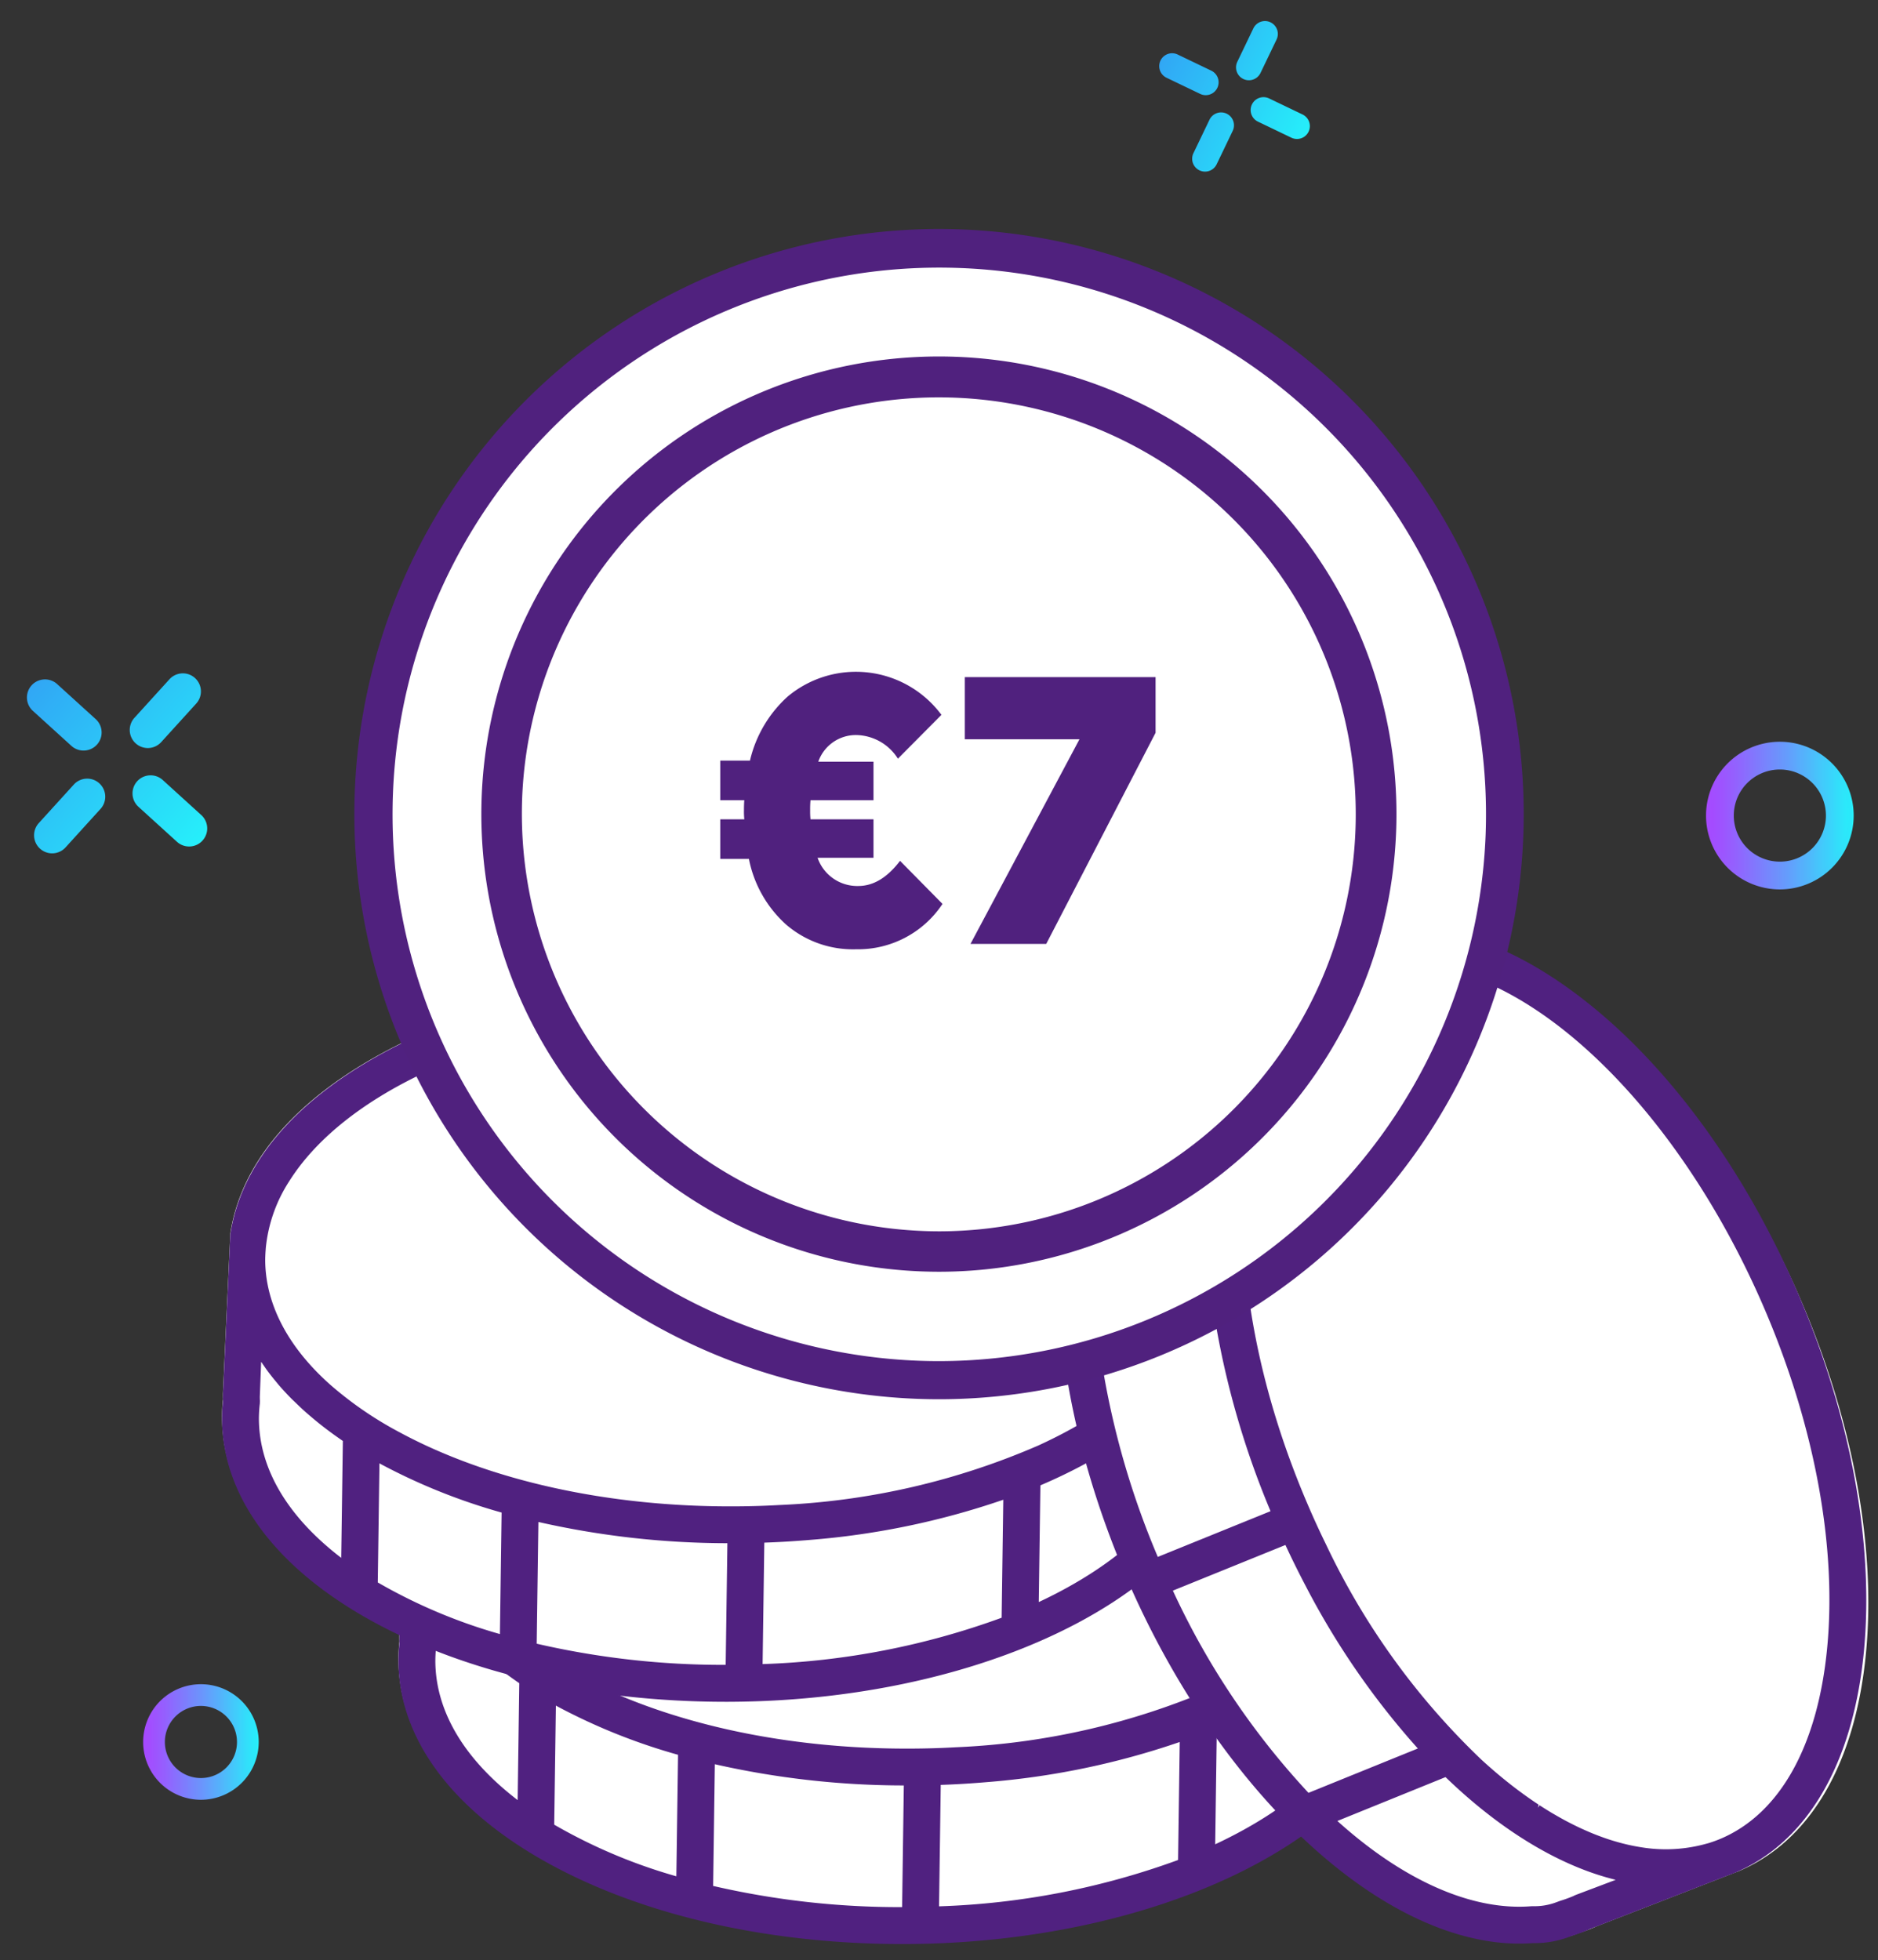
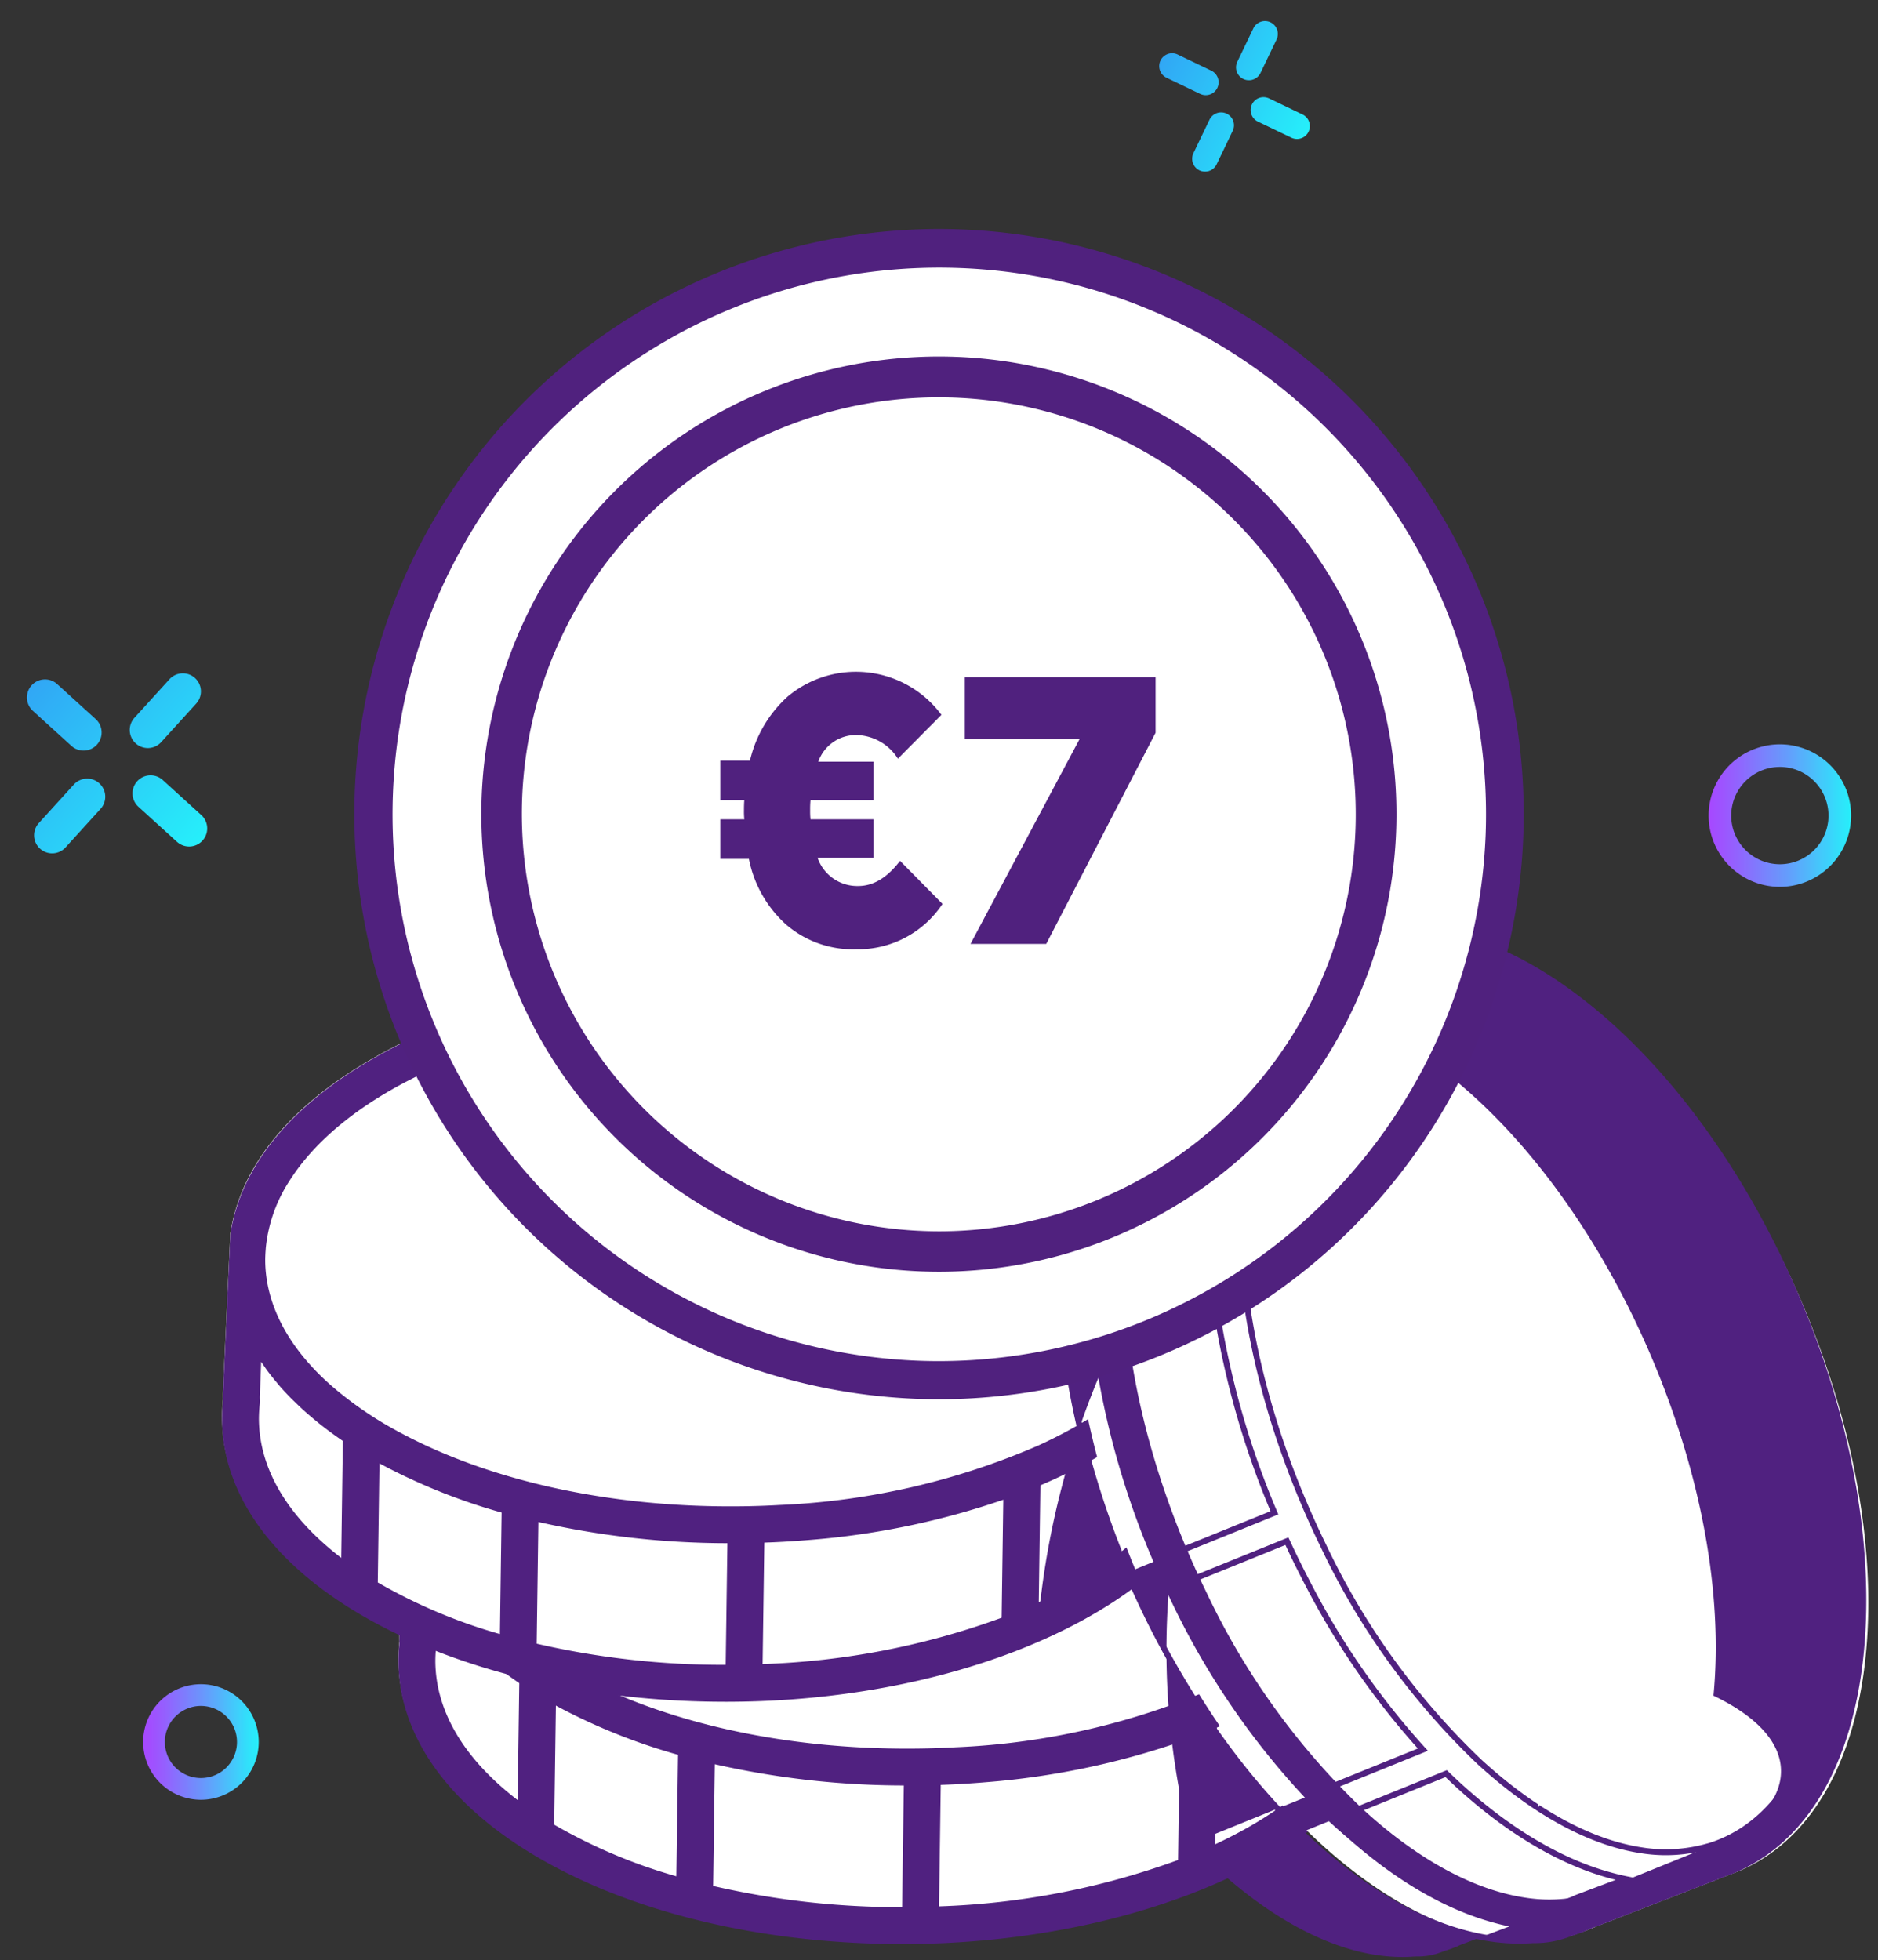
<svg xmlns="http://www.w3.org/2000/svg" xmlns:xlink="http://www.w3.org/1999/xlink" viewBox="0 0 188.596 196.83">
  <rect x="0" y="0" width="188.596" height="196.83" fill="#333333" stroke="none" />
  <defs>
    <style>.a{fill:#fff;}.b{fill:#502180;}.c{fill:url(#a);}.d{fill:url(#b);}.e{fill:url(#c);}.f{fill:url(#d);}.g{fill:url(#e);}.h{fill:url(#f);}.i{fill:url(#g);}.j{fill:url(#h);}.k{fill:#50217e;}.l{fill:none;}</style>
    <linearGradient id="a" x1="11.691" y1="-429.549" x2="28.208" y2="-429.549" gradientTransform="translate(-79.91 388.254) rotate(25.646)" gradientUnits="userSpaceOnUse">
      <stop offset="0" stop-color="#31a7f5" />
      <stop offset="1" stop-color="#26effa" />
    </linearGradient>
    <linearGradient id="b" x1="171.585" y1="81.898" x2="185.895" y2="81.898" gradientUnits="userSpaceOnUse">
      <stop offset="0" stop-color="#a747ff" />
      <stop offset="0.174" stop-color="#955ffe" />
      <stop offset="0.542" stop-color="#669bfc" />
      <stop offset="1" stop-color="#26effa" />
    </linearGradient>
    <linearGradient id="c" x1="171.326" y1="81.898" x2="186.154" y2="81.898" xlink:href="#b" />
    <linearGradient id="d" x1="65.361" y1="55.394" x2="78.359" y2="55.394" xlink:href="#b" />
    <linearGradient id="e" x1="65.068" y1="55.394" x2="78.652" y2="55.394" xlink:href="#b" />
    <linearGradient id="f" x1="-743.837" y1="-708.244" x2="-720.651" y2="-708.244" gradientTransform="translate(77.475 1093.212) rotate(42.256)" xlink:href="#a" />
    <linearGradient id="g" x1="14.578" y1="174.927" x2="25.779" y2="174.927" xlink:href="#b" />
    <linearGradient id="h" x1="14.375" y1="174.927" x2="25.982" y2="174.927" xlink:href="#b" />
  </defs>
  <path class="a" d="M126.926,129.844c-9.55-5.138-22.2-7.92-35.579-7.86-13.393.07-25.998,2.993-35.494,8.231-8.765,4.835-13.954,11.042-15.009,17.983l-.735,15.978c-.009.232-.005.461.005.646a15.951,15.951,0,0,0-.103,1.824c.042,7.836,5.529,15.087,15.452,20.416,9.45,5.075,21.918,7.86,35.155,7.86q.244,0,.489-.001c21.48-.112,40.706-7.772,47.844-19.061a19.556,19.556,0,0,0,2.021-4.192,9.771,9.771,0,0,0,.834-3.595l.01-.256a16.703,16.703,0,0,0,.085-1.709c0-.074-.005-.146-.011-.215l.434-14.906.008-.2c.008-.175.016-.351.015-.527C142.306,142.422,136.829,135.173,126.926,129.844Z" />
  <path class="b" d="M126.784,130.137c-9.507-5.136-22.092-7.926-35.437-7.856s-25.899,2.992-35.352,8.227c-8.655,4.793-13.83,11.042-14.856,17.81q-.367,8.021-.735,16.041c-.009.225-.005.447.004.668a15.807,15.807,0,0,0-.102,1.798c.041,7.755,5.473,14.943,15.296,20.239,9.524,5.136,22.132,7.925,35.502,7.855,21.67-.114,40.591-7.878,47.594-18.999a19.476,19.476,0,0,0,2-4.17,9.556,9.556,0,0,0,.81-3.502l.011-.274a16.518,16.518,0,0,0,.084-1.686c0-.068-.004-.136-.011-.226l.434-14.969c.009-.239.024-.477.023-.718C142.01,142.621,136.588,135.433,126.784,130.137ZM43.42,166.808a13.164,13.164,0,0,1,.096-1.555l.008-.244c-.008-.177-.014-.354-.008-.532l.167-4.335c.045.074.101.145.147.219.201.32.417.636.638.951.114.162.221.324.34.484.298.402.615.798.947,1.191.057.068.107.137.165.205.394.458.814.909,1.252,1.355.132.133.274.263.41.396.318.311.642.62.982.923.18.161.369.32.555.479.318.271.641.54.976.805q.309.244.628.485.515.39,1.056.769c.217.152.432.305.654.455l.012.008L52.272,181.35C46.733,177.256,43.449,172.24,43.42,166.808ZM55.533,170.76c.227.127.444.258.675.384a60.056,60.056,0,0,0,12.183,4.846l-.179,12.817a54.537,54.537,0,0,1-12.855-5.409Zm15.781,18.855.179-12.827a86.06,86.06,0,0,0,19.571,2.207l-.179,12.809A83.788,83.788,0,0,1,71.315,189.615ZM94,191.738l.179-12.786c.128-.004.254-.013.382-.017q.886-.032,1.763-.08.275-.015.549-.032,1.049-.064,2.084-.151c.044-.004.088-.007.131-.011a78.445,78.445,0,0,0,19.684-4.156L118.6,186.981A77.389,77.389,0,0,1,94,191.738Zm44.48-25.731-.001.087c.001.066.005.131.012.216a13.406,13.406,0,0,1-.073,1.401l-.02.415a6.48,6.48,0,0,1-.571,2.421l-.058.15c-1.993,6.014-7.839,11.228-16.038,14.971l.173-12.383c6.359-2.685,11.538-6.199,15.052-10.281l.007-.008q.234-.272.457-.547c.131-.16.258-.32.383-.481.074-.095.149-.19.221-.285.228-.301.448-.604.657-.91Zm.458-15.615a13.378,13.378,0,0,1-.069,1.373l-.07.515a15.359,15.359,0,0,1-2.159,5.894l-.024.039c-.214.35-.443.696-.684,1.04-.03.042-.059.084-.089.125-.223.312-.458.62-.703.926q-.092.115-.186.229-.332.404-.69.8c-.103.114-.209.228-.316.342q-.314.336-.646.666c-.157.156-.319.311-.483.465-.185.175-.373.35-.566.523-.225.201-.456.399-.692.597-.148.125-.296.25-.448.373q-.459.371-.945.735c-.097.073-.192.146-.289.219q-.601.441-1.238.871c-.033.022-.065.046-.099.068q-1.435.96-3.054,1.858c-1.074.595-2.194,1.156-3.35,1.687A73.415,73.415,0,0,1,96.21,175.744c-.075.004-.151.006-.226.01-.674.037-1.351.068-2.033.09q-1.157.036-2.323.043c-12.831.067-24.885-2.59-33.94-7.482a36.899,36.899,0,0,1-7.036-4.837c-4.278-3.816-6.574-8.166-6.598-12.679l0-.01c-.001-.267.012-.533.027-.798.005-.086.009-.168.016-.257l.016-.201a15.293,15.293,0,0,1,2.395-6.835c6.298-10,24.01-17.285,44.856-17.394,12.831-.067,24.885,2.59,33.94,7.482C134.062,137.607,138.904,143.827,138.938,150.392Z" />
  <path class="b" d="M90.617,195.217c-13.237,0-25.705-2.796-35.155-7.892-9.923-5.35-15.41-12.63-15.452-20.499a16.158,16.158,0,0,1,.103-1.831c-.01-.186-.014-.415-.005-.648l.735-16.043c1.055-6.969,6.244-13.201,15.009-18.056,9.495-5.259,22.101-8.194,35.494-8.264,13.379-.061,26.03,2.733,35.579,7.892,9.904,5.35,15.381,12.63,15.422,20.498.001.177-.007.353-.015.529l-.009.201L141.89,166.07c.006.07.011.142.011.216a16.837,16.837,0,0,1-.085,1.716l-.01.257a9.851,9.851,0,0,1-.835,3.61,19.679,19.679,0,0,1-2.021,4.208c-7.137,11.334-26.364,19.025-47.843,19.138Q90.862,195.217,90.617,195.217Zm1.217-72.641c-.162,0-.323,0-.485.001-13.295.07-25.799,2.978-35.209,8.19-8.475,4.694-13.698,10.942-14.707,17.595l-.732,16.01c-.008.215-.004.429.004.643a16.538,16.538,0,0,0-.102,1.808c.04,7.642,5.417,14.737,15.14,19.98,9.481,5.112,22.024,7.874,35.36,7.82,21.285-.112,40.312-7.691,47.345-18.861a19.216,19.216,0,0,0,1.97-4.106,9.335,9.335,0,0,0,.795-3.419l.011-.274a16.602,16.602,0,0,0,.083-1.673c0-.062-.005-.124-.01-.207l.443-15.205c.007-.166.015-.333.014-.5-.04-7.642-5.407-14.737-15.111-19.979C117.296,125.348,104.95,122.576,91.835,122.576ZM90.612,192.101a83.689,83.689,0,0,1-19.366-2.197l-.231-.055.188-13.434.359.085a85.489,85.489,0,0,0,19.504,2.199l.3,0-.188,13.4-.291.001Q90.75,192.101,90.612,192.101Zm-18.997-2.719a83.22,83.22,0,0,0,18.979,2.126l.171-12.217a86.135,86.135,0,0,1-18.979-2.131ZM93.7,192.046l.187-13.381.664-.027q.883-.033,1.757-.08l.548-.032q1.045-.064,2.077-.151l.13-.01a77.786,77.786,0,0,0,19.61-4.139l.403-.144-.183,13.105-.187.072a77.787,77.787,0,0,1-24.695,4.776Zm.773-12.81-.171,12.194a77.184,77.184,0,0,0,24.005-4.653l.166-11.849a78.686,78.686,0,0,1-19.357,4.029l-.089.007c-.735.062-1.432.112-2.133.156l-.551.032q-.88.049-1.769.08Zm-25.969,9.963-.373-.107a54.645,54.645,0,0,1-12.926-5.44l-.147-.088.186-13.306.704.398c.132.076.264.153.402.227a59.751,59.751,0,0,0,12.123,4.821l.219.062ZM55.656,183.23a53.922,53.922,0,0,0,12.265,5.184l.171-12.201a60.174,60.174,0,0,1-12.024-4.807c-.083-.045-.164-.09-.244-.136Zm65.773,2.902.182-13.045.178-.075c6.332-2.674,11.499-6.202,14.942-10.202.161-.186.311-.367.459-.548.129-.158.254-.317.379-.476l.218-.281c.225-.298.442-.597.648-.899l.581-.85-.241,6.343c.001.05.005.11.011.187a13.512,13.512,0,0,1-.074,1.456l-.018.399a6.765,6.765,0,0,1-.597,2.529l-.052.135c-1.948,5.878-7.7,11.257-16.192,15.134Zm.77-12.65-.164,11.719c8.105-3.79,13.585-8.963,15.454-14.598l.063-.163a6.216,6.216,0,0,0,.551-2.325l.02-.417a13.38,13.38,0,0,0,.073-1.386c-.007-.068-.011-.14-.012-.212l.002-.103.163-4.249-.086.114-.224.288c-.128.163-.256.326-.388.487q-.226.277-.462.552C133.711,167.228,128.533,170.782,122.198,173.482Zm-69.638,8.45-.465-.343c-5.841-4.318-8.943-9.428-8.972-14.778h0a13.384,13.384,0,0,1,.097-1.59L43.227,165c-.008-.163-.014-.348-.007-.534l.204-5.317.512.84c.021.035.045.069.069.102l.076.113c.199.316.412.628.63.938l.112.161c.073.106.146.212.224.317.295.397.608.789.935,1.177l.163.202c.375.435.792.886,1.239,1.34.079.08.161.158.244.237l.161.154c.315.308.636.614.972.914.144.129.292.255.441.381l.109.093c.315.269.636.535.968.798q.306.243.622.481c.341.258.692.512,1.048.763l.08.056c.188.132.376.265.57.395l.133.09.01.169Zm-8.617-20.857-.131,3.413c-.006.171,0,.339.007.508l-.007.267a13.082,13.082,0,0,0-.095,1.544v0c.026,5.014,2.882,9.829,8.266,13.955l.164-11.739c-.16-.11-.309-.215-.458-.32l-.08-.056q-.544-.383-1.065-.775c-.214-.162-.426-.326-.633-.49-.338-.268-.665-.539-.985-.812l-.108-.092c-.152-.13-.305-.26-.452-.391-.343-.306-.67-.618-.992-.932l-.155-.148c-.088-.083-.175-.166-.259-.251-.456-.463-.882-.923-1.266-1.369l-.167-.206c-.336-.399-.657-.8-.958-1.207-.082-.11-.159-.222-.236-.334l-.108-.156Q44.083,161.279,43.944,161.075Zm47.21,15.11c-12.702,0-24.62-2.664-33.606-7.519a37.258,37.258,0,0,1-7.092-4.877c-4.357-3.886-6.673-8.347-6.697-12.899-.001-.283.012-.554.027-.825l.033-.466a15.6,15.6,0,0,1,2.44-6.969c6.537-10.38,24.664-17.425,45.105-17.533,12.882-.073,24.985,2.602,34.083,7.517,8.857,4.785,13.754,11.098,13.789,17.775h0a13.645,13.645,0,0,1-.07,1.403l-.072.527a15.677,15.677,0,0,1-2.199,6.008c-.241.395-.474.747-.718,1.095l-.091.129c-.225.314-.463.627-.711.938l-.189.231c-.224.273-.458.543-.699.81-.105.116-.212.231-.32.346q-.317.339-.653.673c-.16.158-.324.315-.489.471-.187.177-.377.353-.572.528-.227.203-.461.404-.698.603-.183.154-.316.266-.452.376q-.463.375-.954.741l-.291.22q-.605.445-1.248.878l-.1.068c-.964.645-1.999,1.275-3.076,1.871-1.046.58-2.18,1.151-3.369,1.697A73.514,73.514,0,0,1,96.227,176.04L96,176.05q-1.014.056-2.039.09-1.161.035-2.331.043C91.471,176.184,91.312,176.185,91.154,176.185Zm.685-50.495c-.158,0-.315,0-.473.001-20.247.106-38.173,7.04-44.607,17.255a15.016,15.016,0,0,0-2.35,6.703l-.032.451c-.013.257-.027.517-.026.778.023,4.389,2.27,8.698,6.499,12.469a36.656,36.656,0,0,0,6.979,4.797c9.012,4.869,21.017,7.53,33.797,7.446q1.163-.006,2.316-.043c.678-.021,1.353-.052,2.025-.09l.226-.01a72.908,72.908,0,0,0,25.823-5.981c1.175-.54,2.296-1.104,3.329-1.677,1.063-.588,2.083-1.209,3.034-1.845l.264.178-.166-.246q.632-.426,1.228-.864l.286-.217q.481-.361.937-.728c.133-.108.263-.217.393-.327.284-.239.513-.436.735-.634.191-.171.377-.344.56-.517.163-.153.322-.306.478-.46q.327-.326.637-.658c.106-.113.21-.226.313-.338.235-.26.463-.524.681-.79l.184-.226c.241-.301.473-.605.692-.912l.077-.108c.248-.354.474-.695.684-1.039a15.152,15.152,0,0,0,2.142-5.819l.071-.516a13.162,13.162,0,0,0,.066-1.331h0c-.034-6.451-4.821-12.579-13.478-17.256C116.263,128.328,104.444,125.689,91.839,125.689Z" />
  <path class="c" d="M128.198,3.967l-1.613,3.359a1.293,1.293,0,0,1-1.725.606h0a1.293,1.293,0,0,1-.606-1.725l1.613-3.359a1.293,1.293,0,0,1,1.725-.606h0A1.293,1.293,0,0,1,128.198,3.967Zm-5.011,7.449h0a1.293,1.293,0,0,0-1.725.606l-1.613,3.359a1.293,1.293,0,0,0,.606,1.725v0a1.293,1.293,0,0,0,1.725-.606l1.613-3.359A1.293,1.293,0,0,0,123.187,11.416Zm-1.562-4.328-3.359-1.613A1.293,1.293,0,0,0,117.147,7.807L120.506,9.42a1.293,1.293,0,1,0,1.119-2.331Zm9.2,4.417L127.466,9.893a1.293,1.293,0,1,0-1.119,2.331l3.359,1.613a1.293,1.293,0,0,0,1.119-2.331Z" />
  <path class="d" d="M178.74,89.054a7.155,7.155,0,1,1,7.155-7.155A7.163,7.163,0,0,1,178.74,89.054Zm0-12.04a4.885,4.885,0,1,0,4.885,4.885A4.891,4.891,0,0,0,178.74,77.013Z" />
-   <path class="e" d="M178.74,89.313a7.414,7.414,0,1,1,7.414-7.414A7.423,7.423,0,0,1,178.74,89.313Zm0-14.31a6.896,6.896,0,1,0,6.896,6.896A6.904,6.904,0,0,0,178.74,75.002Zm0,12.04a5.144,5.144,0,1,1,5.144-5.144A5.15,5.15,0,0,1,178.74,87.043Zm0-9.771a4.626,4.626,0,1,0,4.626,4.626A4.631,4.631,0,0,0,178.74,77.272Z" />
  <path class="f" d="M71.86,61.893a6.499,6.499,0,1,1,6.499-6.499A6.506,6.506,0,0,1,71.86,61.893Zm0-10.936a4.437,4.437,0,1,0,4.437,4.437A4.442,4.442,0,0,0,71.86,50.957Z" />
  <path class="g" d="M71.86,62.187a6.792,6.792,0,1,1,6.792-6.792A6.8,6.8,0,0,1,71.86,62.187Zm0-12.998a6.206,6.206,0,1,0,6.206,6.206A6.213,6.213,0,0,0,71.86,49.189Zm0,10.936a4.731,4.731,0,1,1,4.731-4.731A4.736,4.736,0,0,1,71.86,60.125Zm0-8.875a4.144,4.144,0,1,0,4.144,4.144A4.149,4.149,0,0,0,71.86,51.25Z" />
  <path class="h" d="M19.705,70.651,16.188,74.522a1.815,1.815,0,0,1-2.564.123h0a1.815,1.815,0,0,1-.123-2.564L17.018,68.21a1.815,1.815,0,0,1,2.564-.123h0A1.815,1.815,0,0,1,19.705,70.651Zm-9.729,8.01h0a1.815,1.815,0,0,0-2.564.123L3.894,82.655a1.815,1.815,0,0,0,.123,2.564h0a1.815,1.815,0,0,0,2.564-.123l3.517-3.871A1.815,1.815,0,0,0,9.975,78.661ZM9.611,72.212,5.74,68.695a1.815,1.815,0,1,0-2.441,2.687L7.17,74.899a1.815,1.815,0,0,0,2.441-2.687ZM20.214,81.845l-3.871-3.517a1.815,1.815,0,0,0-2.441,2.687l3.871,3.517a1.815,1.815,0,0,0,2.441-2.687Z" />
  <path class="a" d="M109.208,105.518c-9.55-5.138-22.2-7.92-35.579-7.86-13.393.07-25.998,2.993-35.494,8.231-8.765,4.835-13.954,11.042-15.009,17.983l-.735,15.978c-.009.232-.005.46.005.646a15.976,15.976,0,0,0-.103,1.824c.042,7.836,5.529,15.087,15.452,20.416,9.45,5.075,21.918,7.86,35.155,7.86q.244,0,.489-.001c21.48-.112,40.706-7.772,47.844-19.061a19.555,19.555,0,0,0,2.021-4.192,9.772,9.772,0,0,0,.834-3.595l.01-.256a16.703,16.703,0,0,0,.085-1.709c0-.074-.005-.146-.01-.215l.434-14.906.008-.2c.008-.175.016-.351.015-.527C124.588,118.097,119.111,110.847,109.208,105.518Z" />
  <path class="b" d="M109.067,105.811C99.56,100.675,86.975,97.885,73.63,97.955s-25.899,2.992-35.352,8.227c-8.655,4.793-13.83,11.042-14.856,17.81q-.367,8.02-.735,16.041c-.009.225-.005.447.004.668a15.831,15.831,0,0,0-.102,1.798c.041,7.755,5.473,14.943,15.296,20.239,9.524,5.136,22.132,7.925,35.502,7.855,21.67-.114,40.591-7.878,47.594-18.999a19.471,19.471,0,0,0,2.001-4.17,9.554,9.554,0,0,0,.809-3.502l.011-.274a16.517,16.517,0,0,0,.084-1.686c0-.068-.004-.135-.011-.226q.217-7.484.434-14.969c.009-.239.024-.477.023-.718C124.293,118.296,118.871,111.107,109.067,105.811ZM25.702,142.482a13.185,13.185,0,0,1,.095-1.555l.008-.244c-.008-.177-.014-.354-.008-.532l.167-4.335c.045.074.101.145.147.219.201.32.417.636.638.951.114.162.221.324.34.484.298.402.615.798.947,1.191.057.068.107.137.166.205.394.458.814.909,1.252,1.355.131.133.274.263.41.396.318.311.642.62.982.923.18.161.369.319.555.479.317.271.641.54.976.805q.309.244.628.485.515.389,1.056.769c.217.152.432.305.654.455l.012.008-.174,12.482C29.015,152.93,25.731,147.915,25.702,142.482Zm12.113,3.952c.227.127.444.259.675.384a60.047,60.047,0,0,0,12.183,4.845l-.179,12.818a54.542,54.542,0,0,1-12.855-5.409ZM53.597,165.29l.179-12.827A86.053,86.053,0,0,0,73.347,154.67l-.179,12.809A83.789,83.789,0,0,1,53.597,165.29Zm22.686,2.123.179-12.786c.128-.004.254-.013.382-.018q.886-.032,1.763-.08.275-.015.549-.032,1.049-.065,2.084-.151c.044-.004.088-.007.131-.011a78.444,78.444,0,0,0,19.684-4.156l-.174,12.477A77.391,77.391,0,0,1,76.283,167.412Zm44.48-25.731-.001.087c.001.066.005.131.012.216a13.377,13.377,0,0,1-.073,1.401l-.02.414a6.482,6.482,0,0,1-.571,2.421l-.058.149c-1.993,6.014-7.839,11.229-16.038,14.972l.173-12.383c6.359-2.685,11.538-6.199,15.052-10.281l.007-.008q.234-.272.457-.547c.131-.16.258-.32.383-.481.074-.095.15-.19.222-.285.228-.301.448-.604.657-.91Zm.458-15.615a13.403,13.403,0,0,1-.069,1.373l-.07.516a15.36,15.36,0,0,1-2.159,5.894l-.024.039c-.214.35-.443.696-.684,1.04-.03.042-.059.083-.089.125q-.334.468-.703.926-.092.115-.186.228-.332.404-.69.801c-.103.114-.209.228-.316.342q-.314.336-.646.666c-.157.156-.319.311-.483.465-.186.175-.373.35-.566.523-.225.201-.456.399-.692.597-.148.125-.296.25-.448.373q-.459.371-.945.735c-.097.073-.191.146-.29.219q-.601.441-1.238.871c-.033.022-.065.046-.099.068q-1.435.96-3.055,1.859c-1.074.595-2.193,1.156-3.35,1.687a73.419,73.419,0,0,1-25.929,6.007c-.075.004-.151.006-.226.01-.674.037-1.351.068-2.033.09q-1.157.036-2.323.043c-12.831.067-24.885-2.59-33.94-7.482a36.899,36.899,0,0,1-7.036-4.837c-4.278-3.816-6.574-8.166-6.598-12.679l0-.01c-.001-.267.012-.533.027-.798.005-.086.009-.168.016-.257l.016-.201a15.294,15.294,0,0,1,2.395-6.835c6.298-10,24.01-17.285,44.856-17.394,12.831-.067,24.885,2.59,33.94,7.482C116.344,113.281,121.186,119.502,121.221,126.066Z" />
  <path class="b" d="M72.9,170.891c-13.237,0-25.705-2.796-35.155-7.892-9.923-5.35-15.41-12.63-15.452-20.499a16.132,16.132,0,0,1,.103-1.831c-.01-.186-.014-.415-.005-.648l.735-16.043c1.054-6.969,6.243-13.201,15.009-18.056,9.495-5.259,22.101-8.194,35.494-8.264,13.379-.061,26.03,2.733,35.58,7.892,9.904,5.35,15.381,12.63,15.422,20.498.001.177-.007.353-.015.529l-.009.201-.434,14.966c.006.07.01.142.011.216a16.896,16.896,0,0,1-.085,1.716l-.01.257a9.852,9.852,0,0,1-.834,3.61,19.677,19.677,0,0,1-2.021,4.208c-7.137,11.334-26.364,19.025-47.843,19.138C73.226,170.891,73.063,170.891,72.9,170.891ZM74.117,98.25c-.162,0-.323,0-.485.001-13.295.07-25.799,2.978-35.209,8.19-8.475,4.694-13.698,10.942-14.707,17.595l-.732,16.01c-.009.215-.004.429.004.643a16.542,16.542,0,0,0-.102,1.808c.04,7.642,5.417,14.737,15.14,19.98,9.481,5.112,22.024,7.874,35.36,7.82,21.285-.112,40.312-7.691,47.345-18.861a19.209,19.209,0,0,0,1.97-4.107,9.332,9.332,0,0,0,.795-3.419l.011-.274a16.6,16.6,0,0,0,.083-1.673c0-.062-.005-.124-.01-.207l.443-15.205c.007-.166.015-.332.014-.5-.04-7.642-5.407-14.737-15.111-19.979C99.578,101.022,87.232,98.25,74.117,98.25Zm-1.223,69.525a83.694,83.694,0,0,1-19.366-2.197l-.231-.055.188-13.434.36.085a85.484,85.484,0,0,0,19.504,2.2l.3,0-.188,13.4-.292.001Q73.032,167.775,72.894,167.775Zm-18.997-2.719a83.22,83.22,0,0,0,18.979,2.126l.171-12.217a86.134,86.134,0,0,1-18.979-2.131Zm22.085,2.664.187-13.381.664-.027q.883-.032,1.757-.08l.548-.032q1.045-.064,2.077-.151l.13-.01a77.793,77.793,0,0,0,19.61-4.139l.403-.144-.183,13.105-.187.072a77.787,77.787,0,0,1-24.695,4.776Zm.773-12.81-.171,12.194A77.183,77.183,0,0,0,100.588,162.45l.166-11.849A78.691,78.691,0,0,1,81.397,154.63l-.089.007c-.735.062-1.432.112-2.133.156l-.551.032q-.88.049-1.769.08Zm-25.969,9.963-.373-.107a54.636,54.636,0,0,1-12.925-5.44l-.147-.088.186-13.306.704.398c.132.076.264.153.402.227a59.751,59.751,0,0,0,12.123,4.821l.219.062Zm-12.848-5.968a53.926,53.926,0,0,0,12.265,5.184l.171-12.201A60.167,60.167,0,0,1,38.35,147.079c-.083-.045-.164-.09-.244-.136Zm65.773,2.902.182-13.045.178-.075c6.332-2.674,11.499-6.202,14.942-10.202.161-.186.311-.367.459-.548.129-.158.255-.317.379-.476l.219-.281c.225-.298.442-.597.648-.899l.581-.85-.241,6.343c.001.05.005.11.011.187a13.514,13.514,0,0,1-.074,1.456l-.019.399a6.763,6.763,0,0,1-.597,2.529l-.052.135c-1.948,5.878-7.7,11.258-16.192,15.134Zm.77-12.65-.164,11.719c8.105-3.79,13.585-8.963,15.454-14.598l.063-.163a6.216,6.216,0,0,0,.551-2.325l.02-.417a13.405,13.405,0,0,0,.073-1.386c-.007-.068-.011-.14-.012-.212l.002-.103.163-4.249-.086.114-.224.288c-.128.163-.256.326-.388.487q-.226.277-.462.552C115.993,142.902,110.815,146.456,104.481,149.156Zm-69.638,8.45-.465-.343c-5.841-4.318-8.943-9.428-8.972-14.778h0a13.384,13.384,0,0,1,.097-1.59l.006-.22c-.008-.163-.014-.348-.007-.534l.204-5.317.512.84c.021.035.045.069.069.102l.076.113c.199.316.412.628.63.938l.112.161c.073.106.146.212.224.317.295.397.608.789.935,1.177l.163.202c.375.436.792.886,1.239,1.34.079.08.161.158.244.237l.161.154c.315.308.636.614.972.914.144.129.292.255.441.381l.109.093c.315.269.636.536.968.799q.306.243.622.481c.341.258.692.512,1.048.763l.08.056c.188.132.376.265.57.395l.133.09.01.169Zm-8.617-20.857-.131,3.413c-.007.171,0,.339.007.508l-.007.267a13.084,13.084,0,0,0-.095,1.544v0c.026,5.014,2.882,9.829,8.267,13.955l.164-11.739c-.16-.11-.309-.215-.458-.32l-.08-.056q-.544-.383-1.065-.775c-.214-.162-.426-.326-.633-.49-.338-.268-.665-.539-.985-.812l-.108-.092c-.152-.13-.305-.26-.452-.391-.343-.306-.67-.618-.992-.932l-.155-.148c-.088-.083-.175-.166-.259-.251-.456-.463-.882-.923-1.266-1.369l-.167-.206c-.336-.399-.657-.8-.958-1.207-.082-.11-.159-.222-.236-.334l-.108-.156Q26.365,136.953,26.226,136.749Zm47.21,15.11c-12.702,0-24.62-2.664-33.606-7.518a37.263,37.263,0,0,1-7.092-4.877c-4.357-3.886-6.673-8.347-6.697-12.899-.001-.283.012-.554.027-.825l.032-.467a15.603,15.603,0,0,1,2.44-6.969c6.537-10.38,24.664-17.425,45.105-17.532,12.882-.073,24.985,2.602,34.083,7.517,8.857,4.785,13.754,11.098,13.789,17.775h0a13.616,13.616,0,0,1-.07,1.403l-.072.527a15.677,15.677,0,0,1-2.199,6.008c-.241.395-.474.747-.718,1.095l-.092.129c-.225.314-.463.627-.711.938l-.189.231c-.224.273-.458.543-.699.81q-.158.174-.32.346-.317.339-.652.673c-.16.158-.324.315-.489.471-.187.177-.377.353-.572.528-.227.203-.461.404-.698.603-.183.154-.315.266-.452.376q-.463.375-.954.741l-.291.22q-.605.446-1.248.878l-.1.068c-.964.645-1.999,1.275-3.076,1.871-1.046.58-2.18,1.151-3.37,1.697a73.509,73.509,0,0,1-26.036,6.034l-.227.01c-.676.037-1.355.068-2.039.09q-1.161.035-2.331.043C73.753,151.858,73.594,151.859,73.436,151.859Zm.685-50.495c-.158,0-.315,0-.473.001-20.247.106-38.173,7.04-44.606,17.255a15.015,15.015,0,0,0-2.35,6.703l-.032.451c-.013.257-.027.517-.026.778.023,4.389,2.27,8.698,6.499,12.469a36.654,36.654,0,0,0,6.98,4.797c9.012,4.869,21.017,7.53,33.797,7.446q1.162-.006,2.316-.043c.678-.021,1.353-.052,2.025-.09l.226-.01a72.911,72.911,0,0,0,25.823-5.981c1.175-.54,2.296-1.104,3.329-1.677,1.063-.589,2.083-1.209,3.034-1.845l.264.178-.166-.246q.632-.426,1.228-.864l.286-.217q.481-.361.937-.728c.133-.108.263-.217.393-.327.284-.239.513-.435.735-.634.191-.171.376-.344.56-.517.163-.153.322-.306.478-.46q.327-.326.637-.658.159-.169.313-.338c.235-.26.463-.524.681-.79l.185-.226c.241-.301.473-.605.692-.912l.077-.108c.248-.354.474-.695.684-1.039a15.149,15.149,0,0,0,2.142-5.819l.071-.516a13.191,13.191,0,0,0,.066-1.331h0c-.034-6.451-4.821-12.579-13.478-17.256C98.545,104.002,86.727,101.364,74.121,101.364Z" />
  <path class="i" d="M20.178,180.527a5.6,5.6,0,1,1,5.601-5.601A5.607,5.607,0,0,1,20.178,180.527Zm0-9.424a3.824,3.824,0,1,0,3.824,3.824A3.828,3.828,0,0,0,20.178,171.103Z" />
  <path class="j" d="M20.178,180.73a5.803,5.803,0,1,1,5.803-5.803A5.81,5.81,0,0,1,20.178,180.73Zm0-11.201a5.398,5.398,0,1,0,5.398,5.398A5.404,5.404,0,0,0,20.178,169.529Zm0,9.424a4.027,4.027,0,1,1,4.027-4.027A4.031,4.031,0,0,1,20.178,178.953Zm0-7.648a3.621,3.621,0,1,0,3.621,3.621A3.625,3.625,0,0,0,20.178,171.306Z" />
  <path class="a" d="M187.385,166.028c1.024-10.637-1.283-23.182-6.459-35.295-5.19-12.122-12.677-22.433-21.082-29.034-7.758-6.093-15.398-8.414-22.123-6.704l-14.834,5.474c-.214.081-.421.172-.586.253a15.856,15.856,0,0,0-1.7.607c-7.122,3.049-11.625,10.813-12.68,21.863-1.005,10.523,1.23,22.903,6.296,34.91q.094.222.188.443c8.324,19.441,22.66,33.939,35.673,36.075a19.359,19.359,0,0,0,4.591.222,9.692,9.692,0,0,0,3.594-.625l.237-.089a16.598,16.598,0,0,0,1.589-.579c.067-.029.131-.06.192-.092l13.742-5.335.185-.069c.163-.06.325-.12.486-.189C181.815,184.814,186.322,177.06,187.385,166.028Z" />
-   <path class="b" d="M186.884,165.828c1.036-10.756-1.286-23.435-6.538-35.703s-12.825-22.699-21.323-29.373c-7.781-6.11-15.55-8.45-22.184-6.764l-15.065,5.559c-.21.079-.413.169-.614.263a15.83,15.83,0,0,0-1.696.605c-7.129,3.052-11.64,10.851-12.701,21.961-1.029,10.772,1.302,23.472,6.564,35.763,8.529,19.921,23.038,34.336,36.007,36.465a19.471,19.471,0,0,0,4.62.222,9.556,9.556,0,0,0,3.542-.616l.256-.096a16.53,16.53,0,0,0,1.586-.578c.062-.027.123-.057.204-.098l13.96-5.419c.224-.085.449-.163.67-.258C181.301,184.709,185.816,176.92,186.884,165.828Zm-66.195-62.551a13.178,13.178,0,0,1,1.47-.517l.228-.088c.16-.076.321-.151.487-.214l4.058-1.532c-.05.07-.095.149-.144.221-.216.309-.424.631-.628.958-.105.167-.213.33-.314.501-.254.431-.496.877-.73,1.335-.04.079-.085.152-.124.232-.269.541-.521,1.103-.761,1.68-.072.173-.136.355-.205.531-.163.414-.321.832-.469,1.263-.078.229-.151.464-.225.698-.127.398-.248.801-.363,1.213q-.105.38-.203.767-.159.626-.298,1.272c-.056.259-.114.516-.165.78l-.003.014-11.568,4.692C112.352,110.391,115.696,105.415,120.689,103.277Zm1.068,12.697c-.029.258-.066.509-.091.771a60.055,60.055,0,0,0,.272,13.108l-11.879,4.818a54.535,54.535,0,0,1-.014-13.947Zm-11.237,21.87,11.888-4.822a86.057,86.057,0,0,0,5.575,18.89l-11.871,4.814A83.788,83.788,0,0,1,110.52,137.844Zm6.864,21.726,11.85-4.806c.053.116.111.229.165.345q.374.803.759,1.593.121.247.243.494.467.941.95,1.861c.02.039.04.078.061.117a78.437,78.437,0,0,0,11.481,16.521l-11.563,4.69A77.39,77.39,0,0,1,117.384,159.57Zm40.999,30.978-.081.033c-.06.026-.119.056-.194.095a13.361,13.361,0,0,1-1.319.477l-.39.143a6.48,6.48,0,0,1-2.453.416l-.16.004c-6.316.501-13.393-2.858-20.029-8.957l11.477-4.655c4.946,4.815,10.197,8.22,15.324,9.871l.01.003q.341.11.682.209c.198.058.395.113.592.166.116.031.233.064.349.093.366.093.731.178,1.094.251Zm14.565-5.648a13.404,13.404,0,0,1-1.292.47l-.502.135a15.359,15.359,0,0,1-6.27.302l-.045-.007c-.406-.061-.814-.137-1.224-.226-.05-.011-.1-.022-.15-.033-.374-.084-.75-.181-1.127-.287q-.141-.04-.283-.083-.501-.149-1.006-.325c-.145-.051-.291-.104-.438-.158q-.431-.159-.865-.336c-.205-.084-.41-.173-.616-.264-.234-.103-.468-.208-.702-.318-.272-.129-.545-.265-.819-.405-.172-.088-.345-.175-.518-.267-.347-.186-.695-.382-1.044-.585-.105-.061-.209-.119-.314-.182q-.64-.382-1.284-.802c-.034-.022-.067-.043-.101-.065q-1.443-.949-2.9-2.092c-.965-.758-1.918-1.572-2.856-2.43a73.416,73.416,0,0,1-15.614-21.555c-.033-.067-.064-.137-.097-.204q-.444-.91-.873-1.838-.483-1.052-.943-2.124c-5.05-11.796-7.288-23.934-6.301-34.179a36.899,36.899,0,0,1,1.721-8.363c1.852-5.425,4.968-9.232,9.117-11.008l.009-.004c.246-.105.496-.196.746-.286.081-.029.158-.057.243-.086l.192-.064a15.294,15.294,0,0,1,7.228-.45c11.661,1.915,25.259,15.402,33.464,34.566,5.05,11.796,7.288,23.934,6.301,34.179C182.831,175.437,178.982,182.316,172.947,184.9Z" />
+   <path class="b" d="M186.884,165.828c1.036-10.756-1.286-23.435-6.538-35.703s-12.825-22.699-21.323-29.373c-7.781-6.11-15.55-8.45-22.184-6.764l-15.065,5.559c-.21.079-.413.169-.614.263a15.83,15.83,0,0,0-1.696.605c-7.129,3.052-11.64,10.851-12.701,21.961-1.029,10.772,1.302,23.472,6.564,35.763,8.529,19.921,23.038,34.336,36.007,36.465a19.471,19.471,0,0,0,4.62.222,9.556,9.556,0,0,0,3.542-.616l.256-.096a16.53,16.53,0,0,0,1.586-.578c.062-.027.123-.057.204-.098l13.96-5.419c.224-.085.449-.163.67-.258C181.301,184.709,185.816,176.92,186.884,165.828Zm-66.195-62.551a13.178,13.178,0,0,1,1.47-.517l.228-.088c.16-.076.321-.151.487-.214l4.058-1.532c-.05.07-.095.149-.144.221-.216.309-.424.631-.628.958-.105.167-.213.33-.314.501-.254.431-.496.877-.73,1.335-.04.079-.085.152-.124.232-.269.541-.521,1.103-.761,1.68-.072.173-.136.355-.205.531-.163.414-.321.832-.469,1.263-.078.229-.151.464-.225.698-.127.398-.248.801-.363,1.213q-.105.38-.203.767-.159.626-.298,1.272c-.056.259-.114.516-.165.78l-.003.014-11.568,4.692C112.352,110.391,115.696,105.415,120.689,103.277Zm1.068,12.697c-.029.258-.066.509-.091.771a60.055,60.055,0,0,0,.272,13.108l-11.879,4.818a54.535,54.535,0,0,1-.014-13.947m-11.237,21.87,11.888-4.822a86.057,86.057,0,0,0,5.575,18.89l-11.871,4.814A83.788,83.788,0,0,1,110.52,137.844Zm6.864,21.726,11.85-4.806c.053.116.111.229.165.345q.374.803.759,1.593.121.247.243.494.467.941.95,1.861c.02.039.04.078.061.117a78.437,78.437,0,0,0,11.481,16.521l-11.563,4.69A77.39,77.39,0,0,1,117.384,159.57Zm40.999,30.978-.081.033c-.06.026-.119.056-.194.095a13.361,13.361,0,0,1-1.319.477l-.39.143a6.48,6.48,0,0,1-2.453.416l-.16.004c-6.316.501-13.393-2.858-20.029-8.957l11.477-4.655c4.946,4.815,10.197,8.22,15.324,9.871l.01.003q.341.11.682.209c.198.058.395.113.592.166.116.031.233.064.349.093.366.093.731.178,1.094.251Zm14.565-5.648a13.404,13.404,0,0,1-1.292.47l-.502.135a15.359,15.359,0,0,1-6.27.302l-.045-.007c-.406-.061-.814-.137-1.224-.226-.05-.011-.1-.022-.15-.033-.374-.084-.75-.181-1.127-.287q-.141-.04-.283-.083-.501-.149-1.006-.325c-.145-.051-.291-.104-.438-.158q-.431-.159-.865-.336c-.205-.084-.41-.173-.616-.264-.234-.103-.468-.208-.702-.318-.272-.129-.545-.265-.819-.405-.172-.088-.345-.175-.518-.267-.347-.186-.695-.382-1.044-.585-.105-.061-.209-.119-.314-.182q-.64-.382-1.284-.802c-.034-.022-.067-.043-.101-.065q-1.443-.949-2.9-2.092c-.965-.758-1.918-1.572-2.856-2.43a73.416,73.416,0,0,1-15.614-21.555c-.033-.067-.064-.137-.097-.204q-.444-.91-.873-1.838-.483-1.052-.943-2.124c-5.05-11.796-7.288-23.934-6.301-34.179a36.899,36.899,0,0,1,1.721-8.363c1.852-5.425,4.968-9.232,9.117-11.008l.009-.004c.246-.105.496-.196.746-.286.081-.029.158-.057.243-.086l.192-.064a15.294,15.294,0,0,1,7.228-.45c11.661,1.915,25.259,15.402,33.464,34.566,5.05,11.796,7.288,23.934,6.301,34.179C182.831,175.437,178.982,182.316,172.947,184.9Z" />
  <path class="b" d="M112.863,157.806c-5.146-12.196-7.416-24.77-6.395-35.458,1.072-11.222,5.646-19.108,12.879-22.206a16.118,16.118,0,0,1,1.727-.617c.167-.082.377-.175.595-.257l15.067-5.56c6.83-1.738,14.59.62,22.47,6.809,8.537,6.704,16.141,17.177,21.412,29.489,5.257,12.303,7.601,25.044,6.56,35.849-1.079,11.205-5.657,19.081-12.89,22.178-.163.07-.328.131-.494.192l-.188.07L159.65,193.715c-.062.033-.127.065-.195.094a16.864,16.864,0,0,1-1.614.589l-.24.091a9.852,9.852,0,0,1-3.65.634,19.673,19.673,0,0,1-4.663-.226c-13.217-2.169-27.778-16.894-36.232-36.64Q112.958,158.031,112.863,157.806Zm67.401-27.118c-.063-.15-.126-.298-.19-.447-5.232-12.222-12.774-22.612-21.234-29.256-7.619-5.984-15.407-8.367-21.928-6.71l-15.036,5.55c-.202.076-.397.163-.591.254a16.54,16.54,0,0,0-1.705.609c-7.025,3.008-11.472,10.72-12.523,21.716-1.024,10.722,1.307,23.352,6.542,35.619,8.378,19.567,22.758,34.151,35.783,36.288a19.211,19.211,0,0,0,4.55.219,9.333,9.333,0,0,0,3.459-.597l.257-.096a16.615,16.615,0,0,0,1.574-.573c.057-.024.112-.052.187-.09L173.59,187.67c.156-.058.312-.115.466-.181,7.025-3.008,11.476-10.711,12.533-21.69C187.608,155.224,185.362,142.772,180.264,130.688Zm-64.532,25.901a83.689,83.689,0,0,1-5.504-18.696l-.039-.234,12.451-5.05.061.364a85.483,85.483,0,0,0,5.556,18.825l.116.277-12.419,5.037-.114-.268Q115.785,156.716,115.732,156.589Zm-4.88-18.56a83.222,83.222,0,0,0,5.419,18.313l11.322-4.592a86.132,86.132,0,0,1-5.415-18.314Zm6.131,21.383,12.401-5.029.283.601q.373.801.757,1.588l.242.492q.466.938.947,1.855l.06.116a77.784,77.784,0,0,0,11.437,16.459l.29.315-12.145,4.926-.139-.144a77.789,77.789,0,0,1-14.001-20.895Zm12.103-4.268-11.301,4.583a77.185,77.185,0,0,0,13.619,20.307l10.981-4.454a78.687,78.687,0,0,1-11.237-16.268l-.041-.079c-.343-.653-.66-1.276-.973-1.905l-.244-.495q-.387-.792-.762-1.599Zm-19.275-20.053-.046-.385a54.643,54.643,0,0,1-.013-14.024l.024-.169,12.332-5.002-.093.803c-.019.151-.038.303-.053.458a59.754,59.754,0,0,0,.271,13.043l.028.226Zm.504-14.157a53.927,53.927,0,0,0-.008,13.316l11.308-4.586a60.168,60.168,0,0,1-.245-12.947c.009-.094.019-.186.03-.278Zm22.895,61.727,12.09-4.904.139.135c4.926,4.794,10.184,8.183,15.209,9.801.234.075.459.144.684.21.196.058.391.111.586.164l.344.092c.362.091.722.175,1.08.248l1.009.204-5.938,2.244c-.046.021-.1.047-.168.083a13.504,13.504,0,0,1-1.37.498l-.375.138a6.763,6.763,0,0,1-2.562.433l-.145.005c-6.173.49-13.365-2.718-20.238-9.034Zm11.955-4.208-10.861,4.405c6.643,5.994,13.539,9.033,19.457,8.563l.175-.005a6.217,6.217,0,0,0,2.356-.396l.392-.144a13.376,13.376,0,0,0,1.305-.471c.06-.033.125-.065.191-.094l.096-.039,3.978-1.502-.138-.035-.352-.094c-.2-.054-.4-.109-.6-.168q-.344-.1-.689-.211C155.404,186.628,150.116,183.24,145.166,178.453Zm-34.857-60.876.136-.562c1.708-7.06,5.21-11.905,10.128-14.011h0a13.396,13.396,0,0,1,1.503-.528l.205-.08c.147-.07.315-.148.49-.214l4.979-1.879-.575.798c-.024.033-.046.068-.068.103l-.074.114c-.214.306-.418.624-.62.945l-.105.165c-.07.109-.139.217-.205.33-.252.426-.491.867-.721,1.319l-.123.229c-.256.515-.509,1.074-.753,1.663-.043.104-.083.21-.123.317l-.08.209c-.162.41-.319.824-.465,1.251-.063.182-.121.368-.18.554l-.044.137c-.125.395-.246.794-.359,1.203q-.105.376-.201.76c-.105.414-.203.836-.296,1.263l-.021.096c-.049.225-.098.45-.143.678l-.031.158-.152.075Zm15.866-16.047-3.196,1.206c-.16.06-.313.132-.465.204l-.249.097a13.077,13.077,0,0,0-1.459.512l0,0c-4.609,1.973-7.936,6.476-9.644,13.041l10.879-4.412c.039-.19.078-.369.117-.547l.021-.096q.142-.651.3-1.282c.066-.26.134-.519.205-.773.115-.415.238-.822.366-1.223l.043-.136c.06-.191.121-.382.185-.568.149-.435.309-.858.473-1.276l.076-.201c.043-.113.085-.226.131-.336.249-.6.508-1.172.769-1.698l.125-.234c.237-.464.481-.916.739-1.352.07-.118.143-.233.216-.348l.102-.161Q126.041,101.738,126.175,101.53Zm4.432,49.371c-4.938-11.703-7.117-23.719-6.137-33.886a37.256,37.256,0,0,1,1.736-8.43c1.887-5.526,5.096-9.393,9.281-11.185.26-.111.515-.204.77-.296l.442-.151a15.603,15.603,0,0,1,7.369-.462c12.105,1.988,25.643,15.95,33.688,34.742,5.075,11.841,7.316,24.031,6.324,34.324-.965,10.021-4.878,16.987-11.017,19.615h0a13.615,13.615,0,0,1-1.32.481l-.514.139a15.676,15.676,0,0,1-6.39.31c-.458-.068-.872-.146-1.288-.236l-.154-.034c-.377-.085-.758-.183-1.141-.291l-.286-.084c-.338-.1-.678-.211-1.019-.329-.148-.052-.295-.105-.443-.16q-.435-.16-.874-.34c-.208-.086-.416-.176-.624-.267-.236-.103-.471-.21-.709-.322-.275-.13-.551-.268-.827-.409-.213-.109-.367-.187-.522-.27q-.526-.281-1.054-.591l-.317-.183q-.646-.385-1.294-.808l-.102-.065c-.969-.637-1.952-1.346-2.92-2.107-.941-.738-1.908-1.561-2.873-2.445a73.512,73.512,0,0,1-15.681-21.642l-.098-.206q-.445-.912-.876-1.843-.484-1.056-.946-2.131C130.731,151.193,130.669,151.047,130.607,150.901Zm46.79-18.999c-.061-.145-.123-.29-.185-.436-7.969-18.613-21.326-32.434-33.239-34.39a15.015,15.015,0,0,0-7.09.44l-.428.146c-.242.087-.486.176-.727.279-4.035,1.727-7.131,5.473-8.962,10.835a36.657,36.657,0,0,0-1.706,8.295c-.982,10.196,1.233,22.291,6.278,34.034q.458,1.068.94,2.117.425.925.87,1.831l.097.204a72.912,72.912,0,0,0,15.549,21.466c.954.873,1.91,1.686,2.839,2.416.955.75,1.924,1.449,2.879,2.078l-.062.312.162-.248q.639.417,1.274.795l.311.179c.347.202.692.396,1.035.58.151.08.302.158.454.235.33.169.601.303.87.431.231.109.463.213.694.315.204.09.407.178.61.262q.427.175.854.332c.145.054.29.106.433.157.331.115.662.223.992.32l.28.082c.371.104.741.2,1.11.283l.13.029c.422.091.824.167,1.223.227a15.15,15.15,0,0,0,6.194-.289l.503-.135a13.185,13.185,0,0,0,1.252-.457h0c5.93-2.539,9.716-9.332,10.659-19.127C184.461,155.431,182.297,143.516,177.397,131.902Z" />
  <ellipse class="a" cx="94.52" cy="81.689" rx="58.216" ry="58.34" transform="translate(-20.028 131.547) rotate(-64.356)" />
  <path class="k" d="M96.505,23.036c-.741-.028-1.491-.042-2.228-.042a58.758,58.758,0,0,0-2.179,117.473c.733.027,1.483.042,2.231.042A58.758,58.758,0,0,0,96.505,23.036Zm52.688,60.776a54.996,54.996,0,0,1-54.858,52.869c-.698,0-1.403-.013-2.095-.039a54.904,54.904,0,1,1,56.953-52.83Z" />
  <path class="k" d="M92.579,127.673q.872.032,1.743.033a45.955,45.955,0,0,0,1.701-91.877c-.582-.022-1.164-.032-1.742-.032a45.954,45.954,0,0,0-1.702,91.876ZM52.436,80.179A41.872,41.872,0,1,1,94.363,123.647c-.544,0-1.088-.01-1.635-.032a41.939,41.939,0,0,1-40.292-43.436Z" />
  <path class="k" d="M85.978,95.324a10.287,10.287,0,0,1-7.02-2.469,11.941,11.941,0,0,1-3.749-6.603H72.33V82.272h2.417a7.367,7.367,0,0,1-.036-.88q0-.689.036-1.033H72.33V76.377h2.985A12.465,12.465,0,0,1,79.1,69.947a10.689,10.689,0,0,1,15.443,1.837l-4.372,4.402a5.041,5.041,0,0,0-4.123-2.373,3.993,3.993,0,0,0-3.874,2.679h5.545v3.866H81.393a10.003,10.003,0,0,0-.036,1.033,7.973,7.973,0,0,0,.036.88h6.326v3.866H82.104A4.218,4.218,0,0,0,86.191,88.97q2.275,0,4.194-2.526L94.65,90.769A10.174,10.174,0,0,1,85.978,95.324Z" />
  <path class="k" d="M97.459,94.788,108.406,74.234H96.889V67.995h19.158v5.588L105.064,94.788Z" />
  <rect class="l" width="188.596" height="196.83" />
</svg>